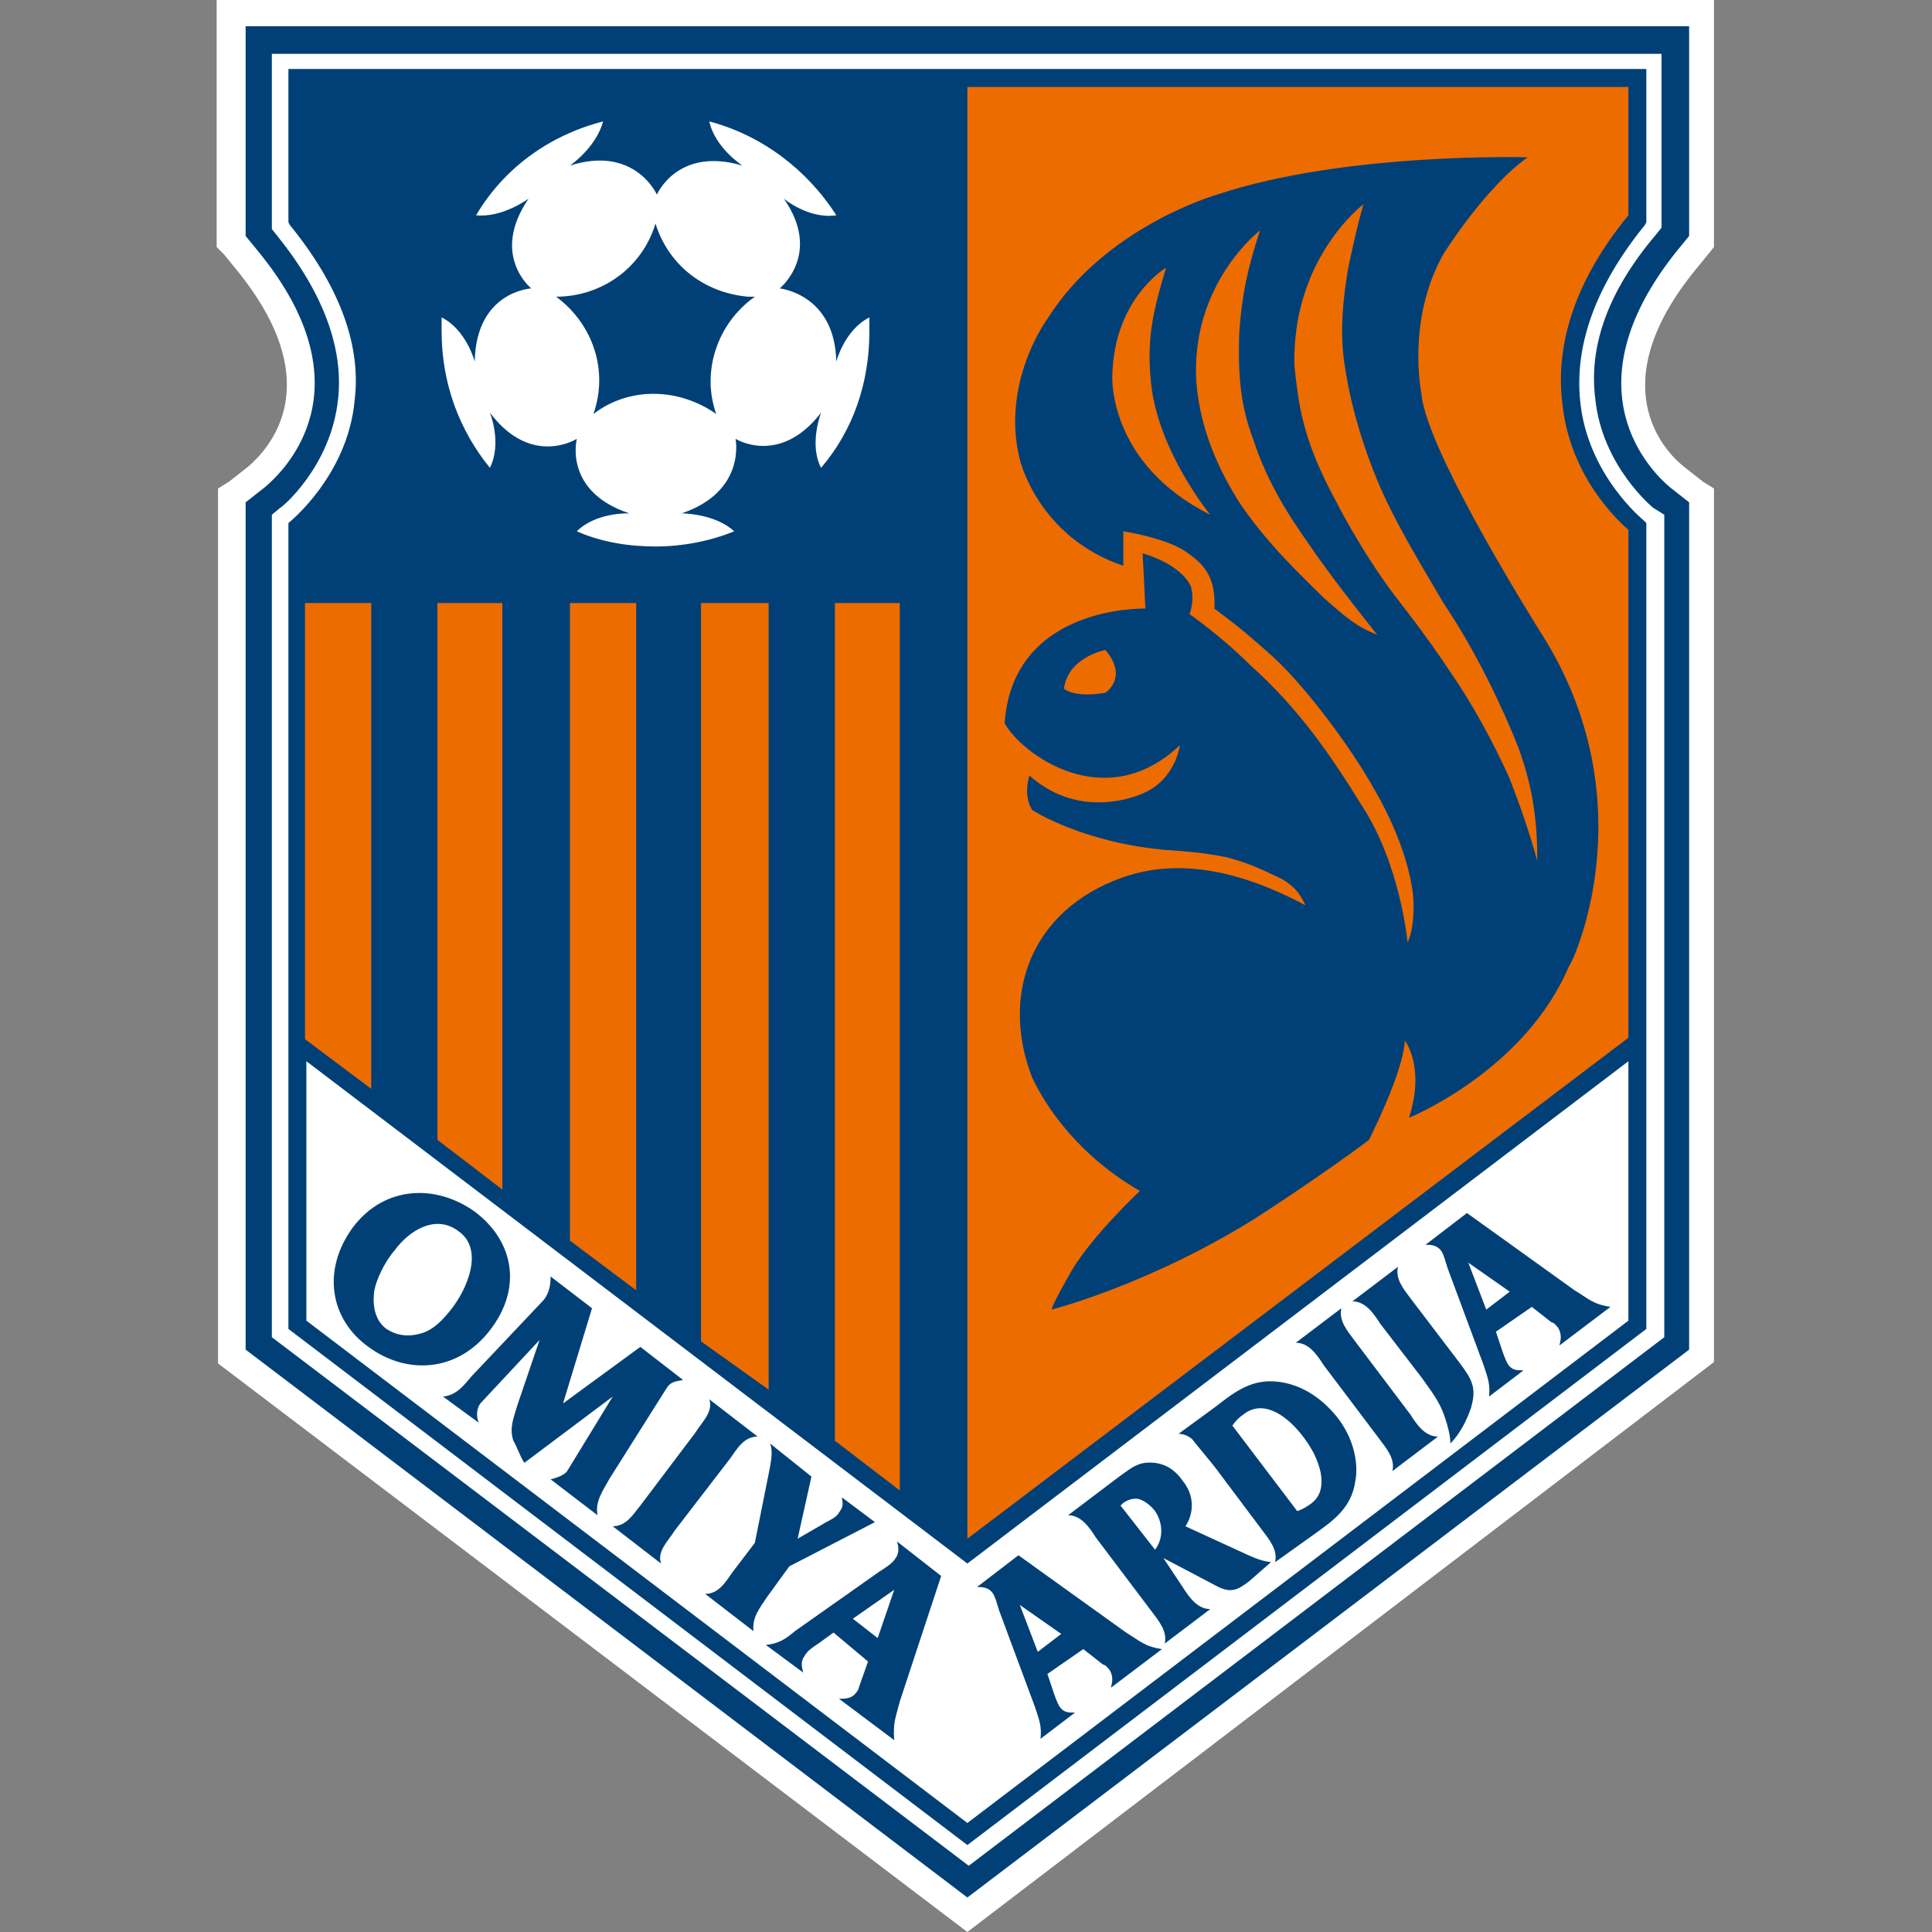
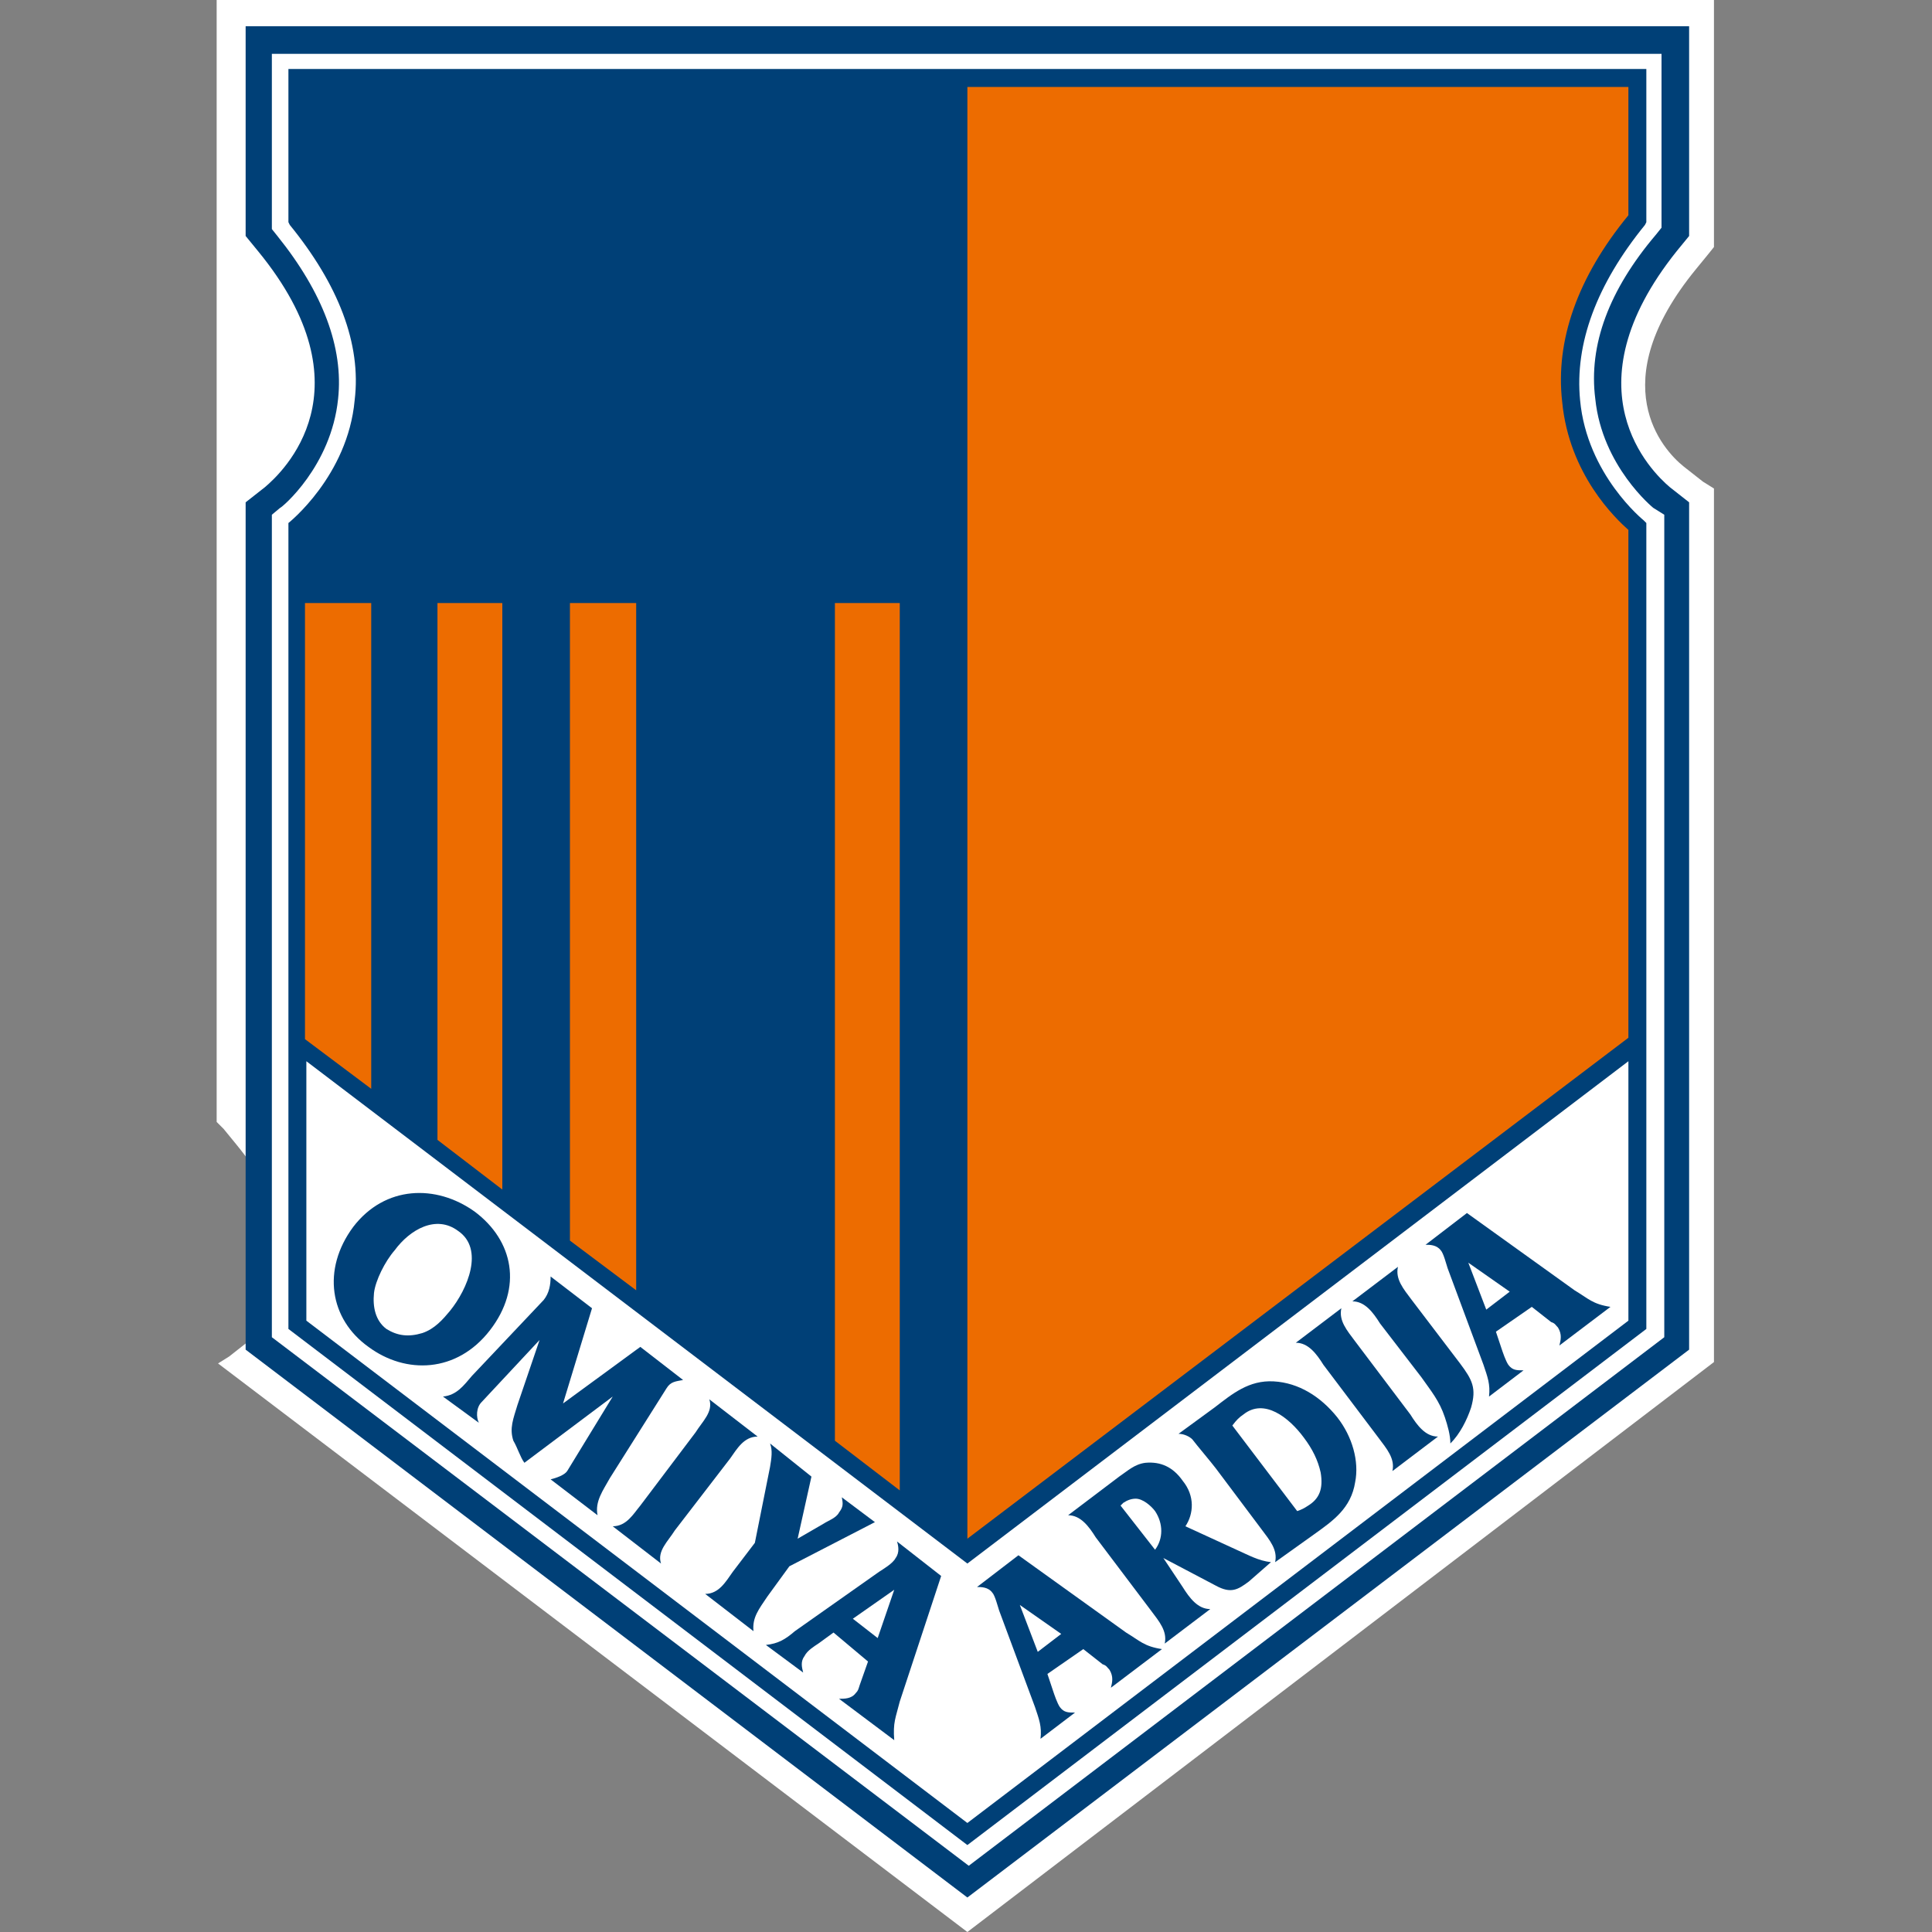
<svg xmlns="http://www.w3.org/2000/svg" version="1.1" id="レイヤー_1" x="0px" y="0px" viewBox="0 0 140 140" style="enable-background:new 0 0 140 140;" xml:space="preserve">
  <rect x="0" y="0" width="140" height="140" fill="#808080" stroke="none" />
  <style type="text/css">
	.st0{opacity:0;fill:#FFFFFF;}
	.st1{fill:#FFFFFF;}
	.st2{fill:#004077;}
	.st3{fill:#ED6C00;}
</style>
  <rect y="0" class="st0" width="140" height="140" />
  <g id="大宮アルディージャ大宮アルディージャ_00000155862776502693712090000001631329402405444244_">
    <g>
-       <path class="st1" d="M70.1,140L15.8,98.8V35.4l0.8-0.5l1.4-1.1c1.5-1.3,5.9-6-0.9-14.3l-0.9-1.1l-0.5-0.5V0h108.5v17.9l-0.4,0.5    l-0.9,1.1c-6.8,8.3-2.4,13.1-0.9,14.3l1.4,1.1l0.8,0.5v63.3L70.1,140L70.1,140z" />
+       <path class="st1" d="M70.1,140L15.8,98.8l0.8-0.5l1.4-1.1c1.5-1.3,5.9-6-0.9-14.3l-0.9-1.1l-0.5-0.5V0h108.5v17.9l-0.4,0.5    l-0.9,1.1c-6.8,8.3-2.4,13.1-0.9,14.3l1.4,1.1l0.8,0.5v63.3L70.1,140L70.1,140z" />
      <g>
        <path class="st2" d="M17.8,1.9v15.2l0.9,1.1c8.2,10,1.8,16,0.5,17.1l-1.4,1.1v61.4l52.3,39.7l52.3-39.7V36.4l-1.4-1.1     c-1.3-1.1-7.5-7.1,0.5-17.1l0.9-1.1V1.9H17.8z" />
        <path class="st1" d="M19.7,3.9v12.7l0.4,0.5c3.3,4.1,4.8,8.1,4.4,11.8c-0.5,4.9-4.1,7.9-4.2,7.9l-0.6,0.5v59.6l50.5,38.3     l50.4-38.3V37.3l-0.8-0.5c0,0-3.7-3-4.2-7.9c-0.5-3.9,1-7.9,4.4-11.9l0.4-0.5V3.9H19.7z" />
        <path class="st2" d="M20.9,5v11.1l0.1,0.2c3.5,4.3,5.2,8.6,4.7,12.7c-0.5,5.5-4.8,8.9-4.8,8.9v58.4l49.2,37.4l49.2-37.4V37.9     l-0.2-0.2c0,0-4.1-3.3-4.6-8.7c-0.4-4.1,1.2-8.4,4.7-12.7l0.1-0.2V5H20.9z" />
        <polygon class="st1" points="118,76.9 70.1,113.3 22.2,76.9 22.2,95.7 70.1,132.1 118,95.7    " />
        <path class="st3" d="M70.1,6.3c0,0,42.3,0,47.9,0v9.3c-3.7,4.5-5.3,9.1-4.8,13.5c0.5,5.3,3.9,8.5,4.8,9.3v36.8l-47.9,36.3V6.3z" />
        <g>
          <g>
            <path class="st2" d="M34.4,87.8c2.8,2.1,3.5,5.5,1.1,8.6s-6.1,3.2-8.8,1.2c-2.8-2-3.4-5.6-1.1-8.7       C27.9,85.9,31.6,85.8,34.4,87.8z M27.1,93.7c-0.1,1,0.1,2,0.9,2.6c0.8,0.5,1.6,0.6,2.6,0.3c0.9-0.3,1.5-1,2-1.6       c1.3-1.6,2.5-4.5,0.6-5.8c-1.6-1.2-3.5-0.1-4.6,1.4C27.9,91.4,27.2,92.8,27.1,93.7z" />
            <path class="st2" d="M46.4,97.6L46.4,97.6l3.1,2.4l0,0c-0.5,0.1-0.9,0.1-1.2,0.6l-4.1,6.5c-0.5,0.9-1.1,1.7-0.9,2.7l0,0       l-3.4-2.6l0,0c0.4-0.1,1-0.3,1.2-0.6l3.3-5.4l0,0L38,106c-0.3-0.4-0.5-1.1-0.8-1.6c-0.3-0.9,0-1.6,0.3-2.6l1.6-4.7l0,0       l-4.2,4.5c-0.4,0.4-0.4,1.1-0.2,1.5l0,0l-2.6-1.9l0,0c1-0.1,1.5-0.8,2.1-1.5l5.2-5.5c0.4-0.5,0.5-1.1,0.5-1.7l0,0l3,2.3l0,0       l-2.1,6.9L46.4,97.6z" />
            <path class="st2" d="M48.9,110.9c-0.5,0.8-1.3,1.5-1,2.4l0,0l-3.5-2.7l0,0c1,0,1.5-0.9,2-1.5l4-5.3c0.5-0.8,1.3-1.5,1-2.4l0,0       l3.5,2.7l0,0c-1,0-1.5,0.9-2,1.6L48.9,110.9z" />
            <path class="st2" d="M55.6,115.7c-0.6,0.9-1.1,1.5-1,2.5l0,0l-3.5-2.7l0,0c1,0,1.5-0.9,2-1.6l1.6-2.1l1.1-5.5       c0.1-0.6,0.2-1.2,0-1.7l0,0l3,2.4l0,0l-1,4.5l1.9-1.1c0.3-0.2,0.9-0.4,1.1-0.8c0.3-0.4,0.3-0.6,0.2-1.1l0,0l2.4,1.8l0,0       l-6.2,3.2L55.6,115.7z" />
            <path class="st2" d="M60.4,118.3l-1.1,0.8c-0.3,0.2-0.8,0.5-1,0.9c-0.3,0.4-0.2,0.8-0.1,1.2l0,0l-2.7-2l0,0       c0.9-0.1,1.4-0.4,2.1-1l6.1-4.3c0.3-0.2,1-0.6,1.2-1c0.3-0.4,0.2-0.9,0.1-1.2l0,0l3.2,2.5l-3,9.1c-0.3,1.2-0.5,1.5-0.4,2.8l0,0       l0,0l-4-3l0,0c0.4,0,0.9,0,1.2-0.4c0.2-0.2,0.2-0.3,0.3-0.6l0.6-1.7L60.4,118.3z M64.8,115.2L64.8,115.2l-3,2.1l1.8,1.4       L64.8,115.2z" />
          </g>
          <g>
            <path class="st2" d="M75.9,121.3l0.4,1.2c0.1,0.3,0.3,0.9,0.5,1.2c0.3,0.4,0.6,0.4,1.1,0.4l0,0l-2.5,1.9l0,0       c0.1-0.9-0.1-1.4-0.4-2.3l-2.6-7c-0.1-0.3-0.3-1.1-0.5-1.3c-0.3-0.4-0.8-0.4-1.1-0.4l0,0l3-2.3l7.8,5.6c1,0.6,1.3,1,2.6,1.2       l0,0l0,0l-3.7,2.8l0,0c0.1-0.4,0.2-0.8-0.1-1.3c-0.2-0.2-0.2-0.3-0.5-0.4l-1.4-1.1L75.9,121.3z M73.9,116.3L73.9,116.3l1.3,3.4       l1.7-1.3L73.9,116.3z" />
            <path class="st2" d="M85.7,115c0.5,0.8,1.1,1.6,2,1.6l0,0l-3.3,2.5l0,0c0.2-0.9-0.4-1.6-1-2.4l-4-5.3c-0.5-0.8-1.1-1.6-2-1.6       l0,0l3.7-2.8c0.6-0.4,1.1-0.9,1.9-1c1.1-0.1,2,0.3,2.7,1.3c0.9,1.1,0.8,2.4,0.2,3.3l3.7,1.7c0.9,0.4,1.6,0.8,2.5,0.9l-1.6,1.4       c-0.8,0.6-1.3,0.9-2.4,0.3l-3.8-2L85.7,115z M81.2,109.1l2.5,3.2c0.6-0.8,0.6-1.9,0-2.8c-0.3-0.4-0.9-0.9-1.4-0.9       c-0.3,0-0.6,0.1-0.9,0.3L81.2,109.1z" />
            <path class="st2" d="M88.1,106.4c-0.3-0.4-1.4-1.7-1.7-2.1c-0.2-0.2-0.6-0.4-1-0.4l0,0L88,102c1.3-1,2.5-2,4.3-1.9       s3.4,1.1,4.6,2.6c1.1,1.4,1.6,3.2,1.3,4.7c-0.3,1.9-1.6,2.8-3,3.8l-2.8,2l0,0c0.2-0.9-0.4-1.6-1-2.4L88.1,106.4z M94,109.5       c0.3-0.1,0.5-0.2,0.8-0.4c0.8-0.5,1.1-1.2,0.9-2.4c-0.2-0.9-0.6-1.7-1.2-2.5c-1.1-1.5-2.9-2.9-4.4-1.7       c-0.3,0.2-0.5,0.4-0.8,0.8L94,109.5z" />
            <path class="st2" d="M102.2,102.5c0.5,0.8,1.1,1.6,2,1.6l0,0l-3.3,2.5l0,0c0.2-0.9-0.4-1.6-1-2.4l-4-5.3       c-0.5-0.8-1.1-1.6-2-1.6l0,0l3.3-2.5l0,0c-0.2,0.9,0.4,1.6,1,2.4L102.2,102.5z" />
            <path class="st2" d="M108.4,96.5l0.4,1.2c0.1,0.3,0.3,0.9,0.5,1.2c0.3,0.4,0.6,0.4,1.1,0.4l0,0l-2.5,1.9l0,0       c0.1-0.9-0.1-1.4-0.4-2.3l-2.6-7c-0.1-0.3-0.3-1.1-0.5-1.3c-0.3-0.4-0.8-0.4-1.1-0.4l0,0l3-2.3l7.8,5.6c1,0.6,1.3,1,2.6,1.2       l0,0l0,0l-3.7,2.8l0,0c0.1-0.4,0.2-0.8-0.1-1.3c-0.2-0.2-0.2-0.3-0.5-0.4l-1.4-1.1L108.4,96.5z M106.4,91.5L106.4,91.5l1.3,3.4       l1.7-1.3L106.4,91.5z" />
            <path class="st2" d="M100,95.9c-0.5-0.8-1.1-1.6-2-1.6l0,0l3.3-2.5l0,0c-0.2,0.9,0.4,1.6,1,2.4l3.5,4.6       c0.9,1.2,1.2,1.8,0.8,3.2c-0.3,0.9-0.8,1.9-1.5,2.6c0-0.6-0.2-1.3-0.4-1.9c-0.4-1.2-1-1.9-1.7-2.9L100,95.9z" />
          </g>
        </g>
-         <path class="st2" d="M112,46.4c0,0-8.7-13.7-9-17.9c0,0-1.1-5.3,1.6-10.1c0,0,3-4.8,6.1-7c0,0-13.2-0.4-22.5,2.7     c0,0-8.1,2.3-12.3,9c0,0-3.4,4.6-2,10.2c0,0,1.3,5.6,7.5,7.7v-2.5c0,0,3.3,0.5,4.7,1.6c1.3,0.9,2,1.9,1.9,4     c1.3,1,1.9,1.4,3.8,3.1c2.4,2,6.1,6.9,7.9,10.2c0,0,2.3,3.8,2.7,7.5c0,0,0.2,2.1-0.4,3.4c0,0-0.5-5.6-3.3-9.9     c-2.1-3.4-4.5-7-8.1-10.2c-2.1-2.1-4.4-3.7-4.4-3.7c0.4-1.1,0.1-2,0.1-2c-0.8-1.7-3.5-2.4-3.5-2.4l0.2,4c0,0-9.6-0.3-10.2,8.3     c1.1,2.1,7.2,6.8,12.7,1.6c0,0-0.3,2.5-2.7,3.5c0,0-4.4,2.1-8.2-1.3c0,0-0.5,1.4,0.2,2.5c0,0,3.7,2.4,9.8,2.9     c1.5,0.1,2.7,0.2,4.2,0.5c2,0.5,3.2,1.2,4.1,1.6c1,0.6,1.3,1.1,1.7,1.9c-3.2-1.7-8.3-3.8-13.3-2c-6.7,2.4-8.8,8.6-6.5,14.5     c1,2.1,3.3,5.6,7.8,8.2c0,0-3.4,3.2-4.9,5.7c0,0-1.4,2.4-1.5,2.9c0,0,7.1-1.8,14.9-6.7c0,0,4.8-3.1,8.1-5.6c0,0,2.5-4.9,2.6-7.2     c0,0,1.5,1.9,0.3,5.6c0,0,8.4-3.4,11.6-11C113.8,70.1,119.4,58.6,112,46.4z M80.1,50.2c-2.3,0.4-3-0.3-3-0.3c0.3-2.3,3-2.8,3-2.8     C81.8,49.1,80.1,50.2,80.1,50.2z M80.6,27.3c0.1-5.7,3.9-7.9,3.9-7.9c-1,3.3-1.4,5.2-1.1,8.3c0.5,5,4.3,9.6,4.3,9.6     C80.3,33.6,80.6,27.3,80.6,27.3z M95.9,43.3c-1.6-1.6-4-3.8-6.1-6.9c-1.5-2.4-2.8-5.2-3.1-8.6c-0.5-7.2,4.6-11.1,4.6-11.1     c-0.9,2.8-1.3,4.6-1.5,7.4c-0.1,3.2,0.1,5.3,1,7.7c1,3.1,2.6,5.6,4.1,7.7c1.6,2.4,4.9,6.5,4.9,6.5C98.3,45.4,97.6,44.8,95.9,43.3     z M111.4,62.4c-0.9-3.3-2.1-6.2-2.1-6.2c-1.1-2.4-2.6-5.2-4.2-7.5c-1.7-2.6-4-5.5-4-5.5c-2.5-3.3-4.3-6.9-4.3-6.9     c-2.5-4.6-2.7-7.1-3-9.8c-0.2-7.8,5-11.7,5-11.7c-0.5,1.7-1.1,4.6-1.1,4.6c-0.4,2.3-0.6,4.6-0.3,6.8s1,5.2,2.4,8.6     c1.2,2.9,3.1,6,4.8,8.9c2.3,3.4,4.3,7.6,5.4,10.4C111.1,57.1,111.4,59.5,111.4,62.4z" />
        <g>
-           <path class="st1" d="M60.6,26.2c-0.1-4.9-4.1-5.3-4.1-5.3s3.1-2.5,0.3-6.5c0,0,1.8,1.5,3.8,1.2c-2.1-3.3-5.4-5.8-9.2-6.8      c0.4,1.9,2.4,3.2,2.4,3.2c-4.7-1.4-6.2,2.1-6.2,2.1S46,10.5,41.3,12c0,0,1.9-1.3,2.4-3.2c-3.9,1-7.2,3.4-9.2,6.8      c1.9,0.2,3.8-1.2,3.8-1.2c-2.8,4.1,0.2,6.5,0.2,6.5s-4,0.2-4.1,5.3c0,0-0.6-2.3-2.4-3.2c0,0.3,0,0.6,0,1c0,3.8,1.3,7.2,3.5,9.9      c0.9-1.8,0-4,0-4c3,4,6.3,1.9,6.3,1.9s-1,3.8,3.8,5.4c0,0-2.4-0.1-3.8,1.3c1.8,0.8,3.8,1.1,5.7,1.1c2,0,4-0.4,5.7-1.1      c-1.4-1.3-3.8-1.3-3.8-1.3c4.7-1.6,3.9-5.4,3.9-5.4s3.2,2,6.2-1.9c0,0-0.9,2.3,0,4c2.3-2.7,3.5-6.1,3.5-9.9c0-0.3,0-0.6,0-1      C61.2,23.9,60.6,26.2,60.6,26.2z M51.9,30c-2.7-1.9-6.3-2-8.9,0c1.1-3.1,0-6.5-2.7-8.5c3.2,0,6.2-2,7.2-5.3      c0.9,2.9,3.4,5,6.7,5.3c0.2,0,0.3,0,0.5,0C52,23.4,50.8,26.9,51.9,30z" />
-         </g>
+           </g>
        <g>
          <polygon class="st3" points="65.2,108 65.2,43.7 60.5,43.7 60.5,104.4     " />
-           <polygon class="st3" points="55.7,100.7 55.7,43.7 50.8,43.7 50.8,97.2     " />
          <polygon class="st3" points="46.1,93.5 46.1,43.7 41.3,43.7 41.3,89.9     " />
          <polygon class="st3" points="36.4,86.2 36.4,43.7 31.7,43.7 31.7,82.6     " />
          <polygon class="st3" points="26.9,78.9 26.9,43.7 22.1,43.7 22.1,75.3     " />
        </g>
      </g>
    </g>
  </g>
</svg>